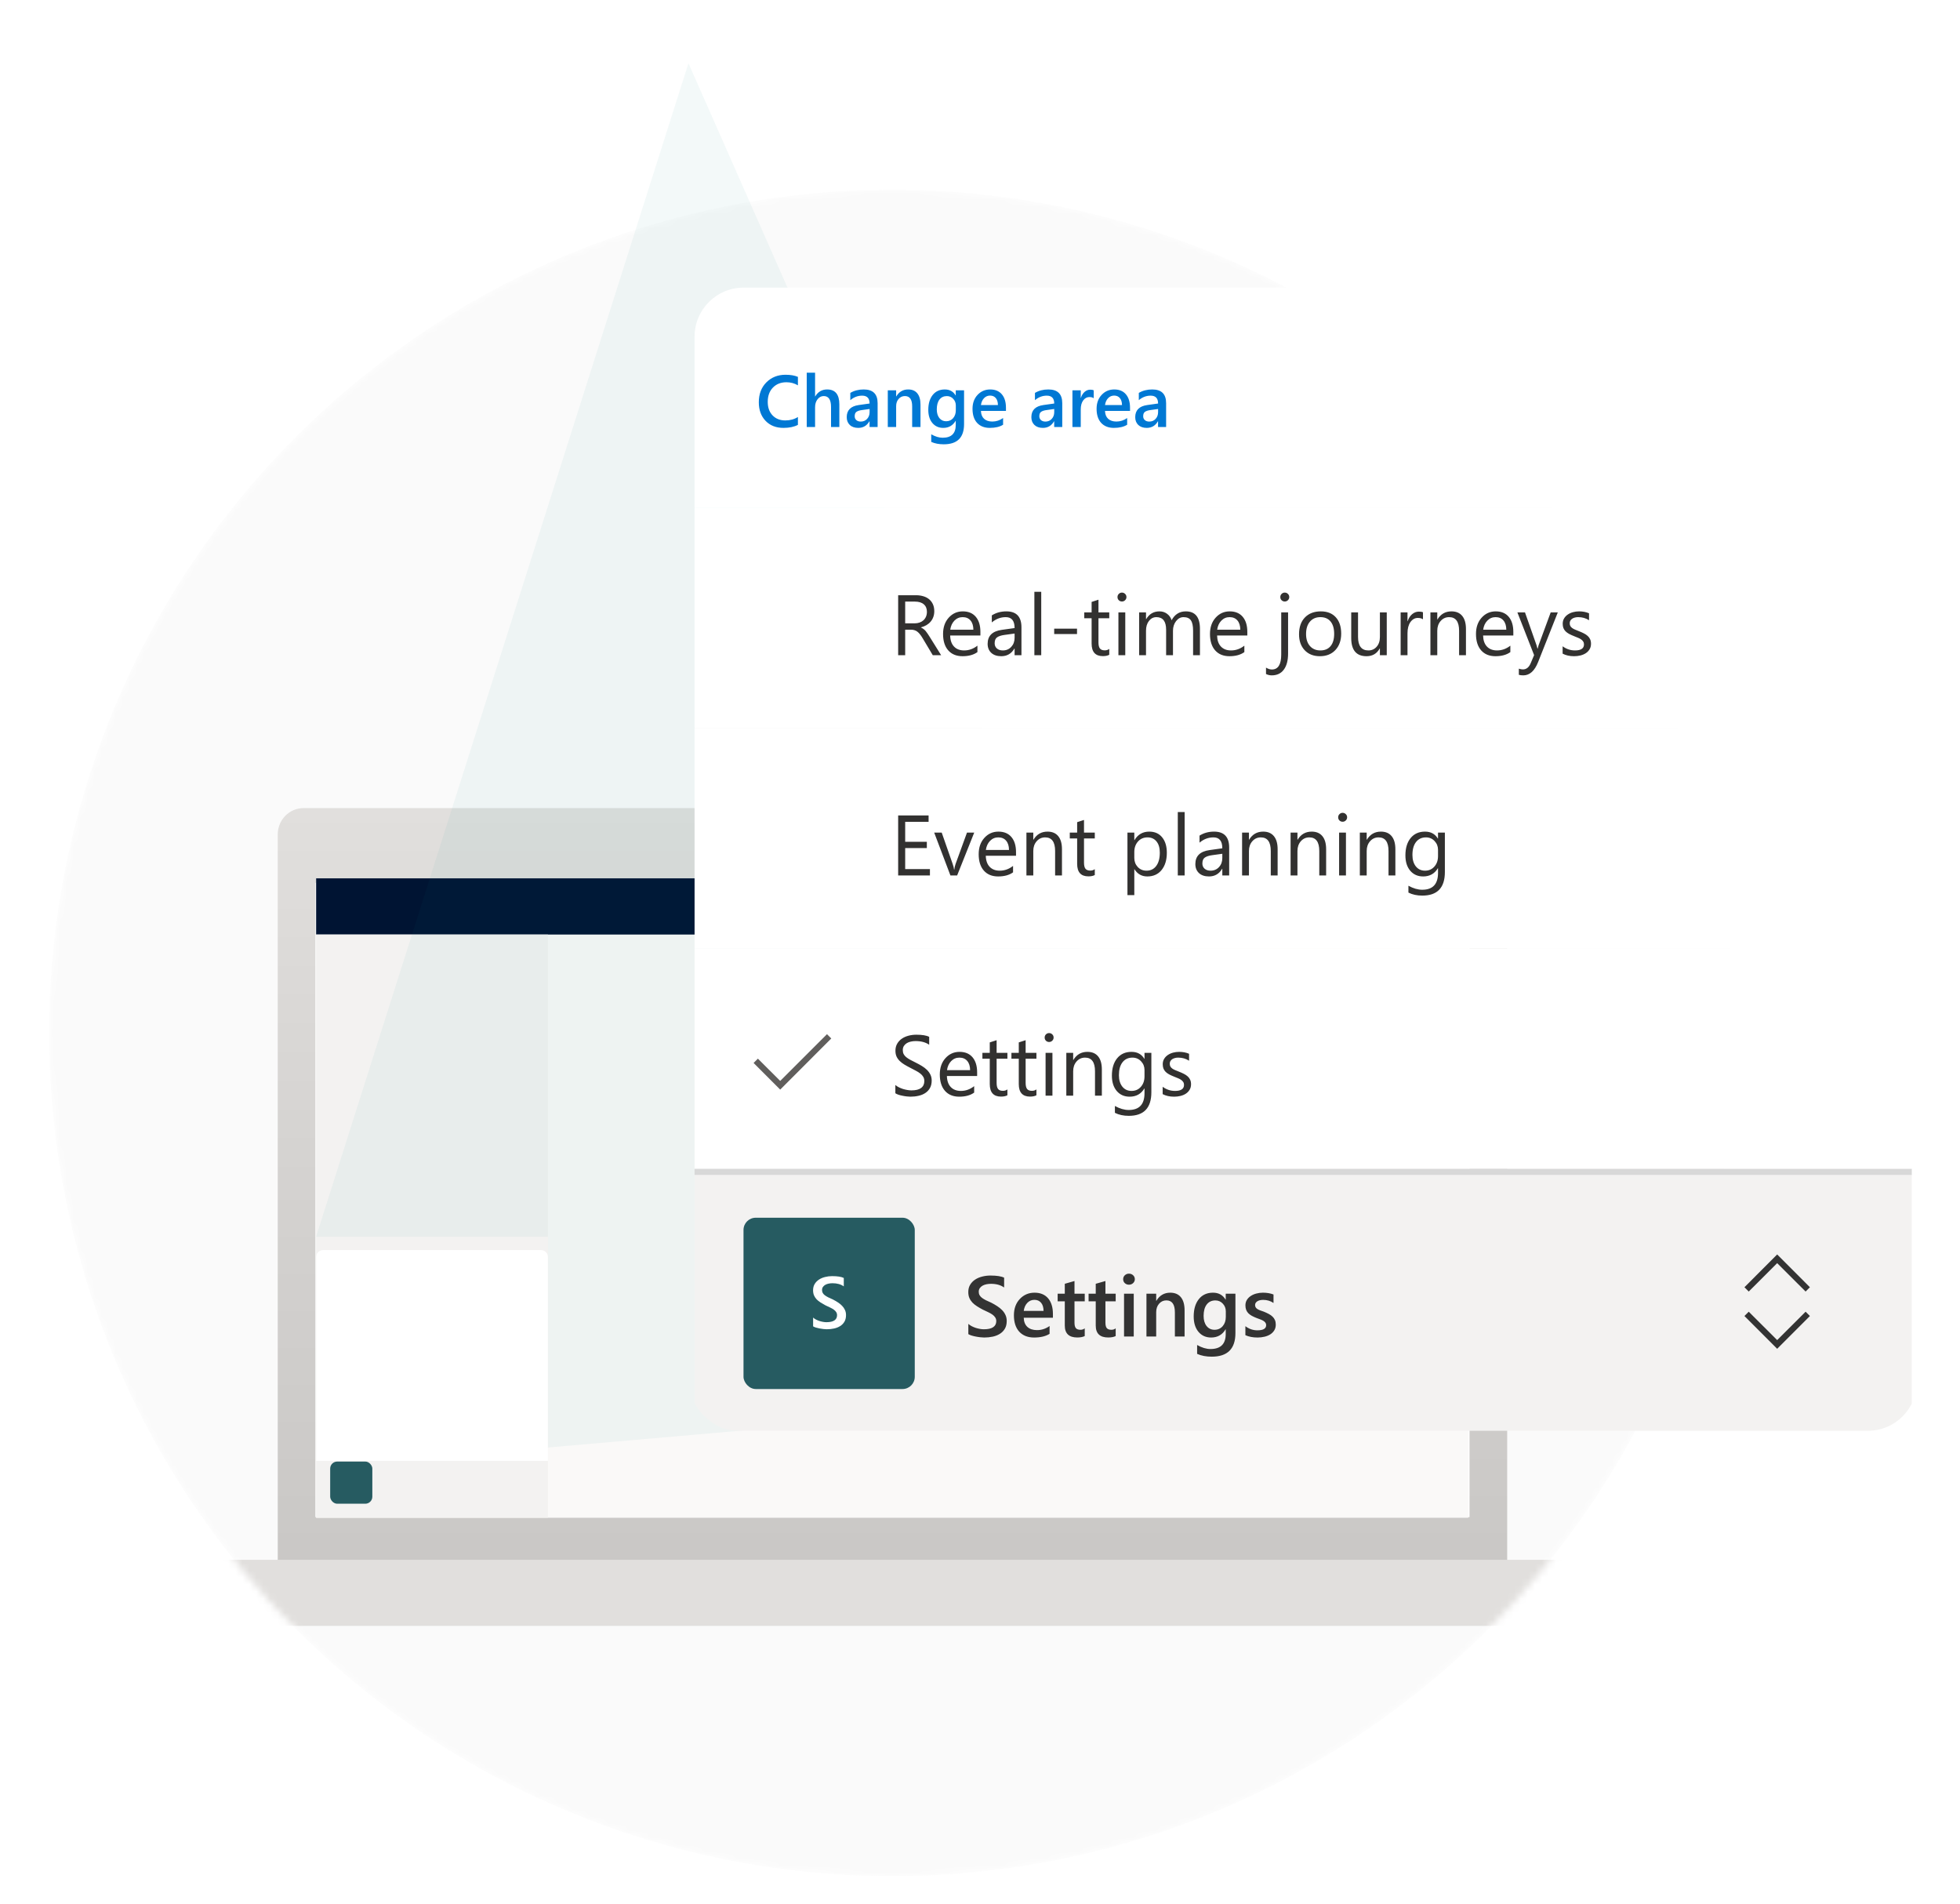
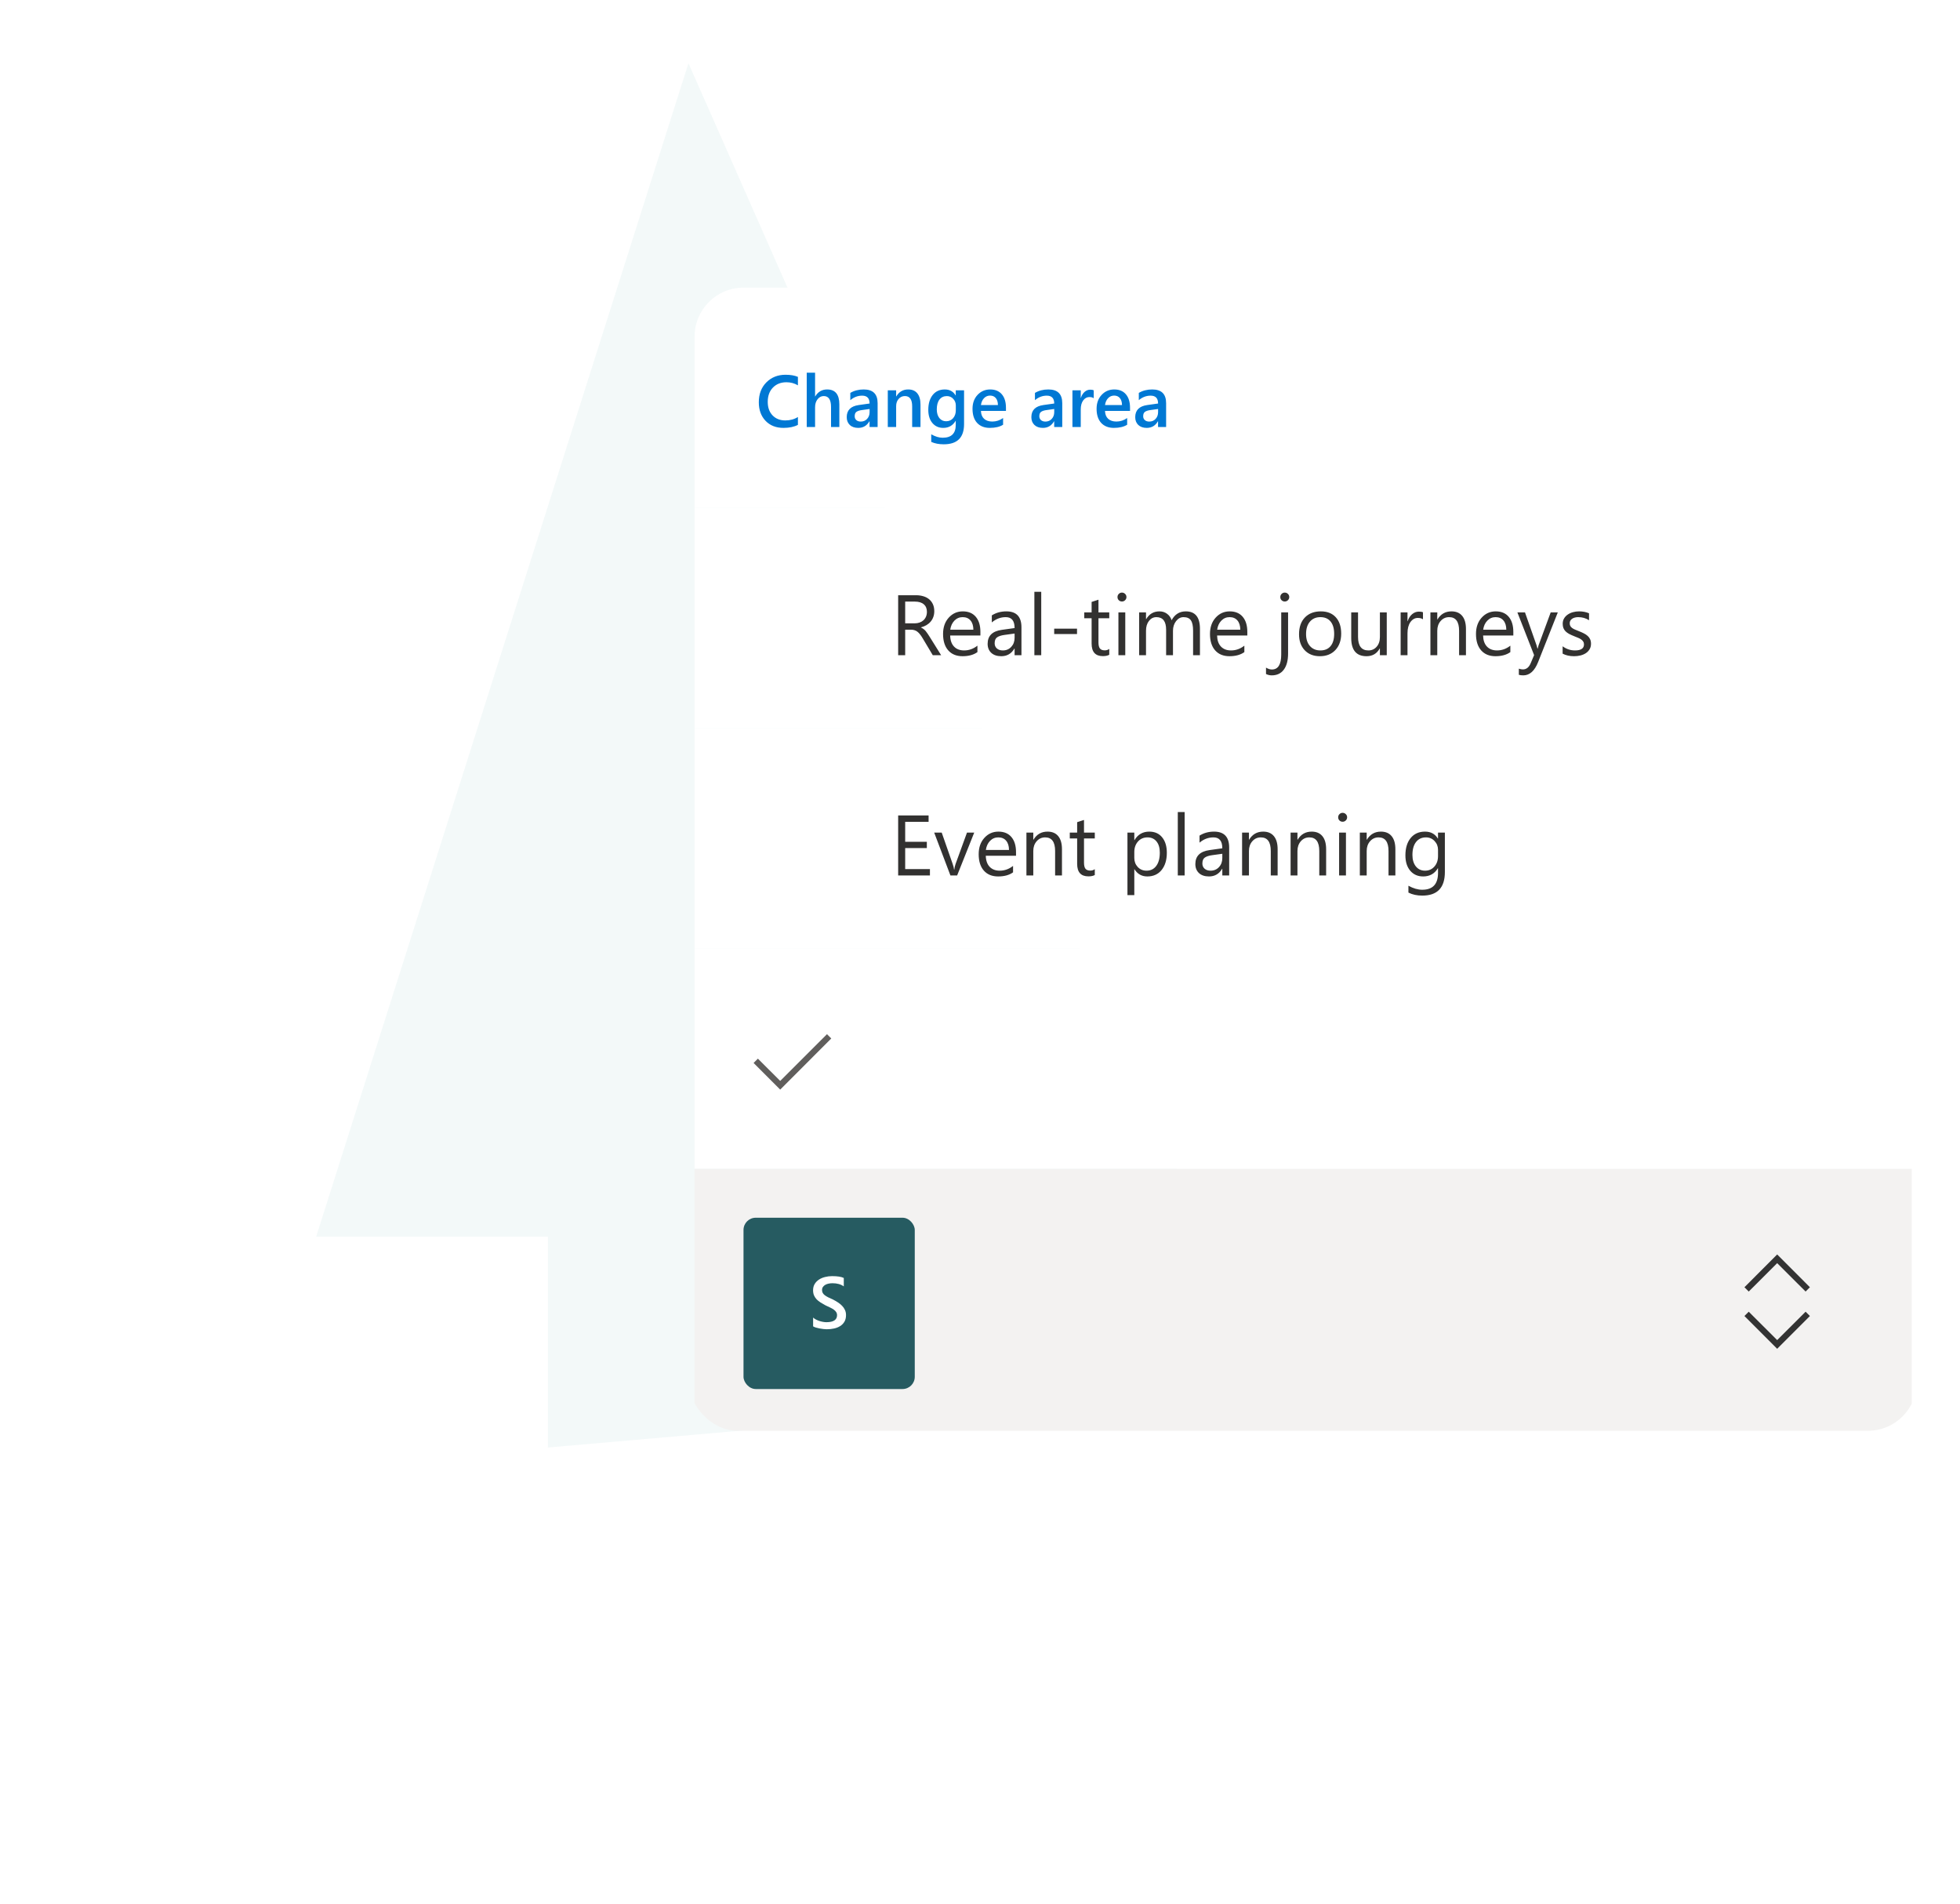
<svg xmlns="http://www.w3.org/2000/svg" width="279" height="271" viewBox="0 0 279 271" fill="none">
  <g clip-path="url(#clip0_7348_10958)">
    <mask id="mask0_7348_10958" style="mask-type:alpha" maskUnits="userSpaceOnUse" x="7" y="27" width="240" height="240">
-       <circle cx="127" cy="147" r="120" fill="#C4C4C4" />
-     </mask>
+       </mask>
    <g mask="url(#mask0_7348_10958)">
      <circle cx="127" cy="147" r="120" fill="#FAFAFA" />
      <path d="M214.544 231.358H39.534V118.784C39.534 116.655 41.19 115 43.24 115H210.76C212.81 115 214.544 116.655 214.544 118.784V231.358Z" fill="url(#paint0_linear_7348_10958)" />
      <path d="M209.184 125.643H44.895V215.907H209.184V125.643Z" fill="white" />
      <g clip-path="url(#clip1_7348_10958)">
        <rect width="164" height="91" transform="translate(45 125)" fill="#FAF9F8" />
        <rect x="45" y="125" width="164" height="8" fill="#001433" />
        <rect x="45" y="133" width="33" height="83" fill="#F3F2F1" />
        <rect x="47" y="208" width="6" height="6" rx="1" fill="#265B61" />
        <g filter="url(#filter0_dd_7348_10958)">
          <path d="M45 177C45 176.448 45.448 176 46 176H77C77.552 176 78 176.448 78 177V206H45L45 177Z" fill="white" />
        </g>
      </g>
      <path d="M27 221.977H227V226.155C227 229.072 224.635 231.358 221.797 231.358H32.203C29.286 231.358 27 228.993 27 226.155V221.977Z" fill="#E1DFDD" />
      <path d="M127.039 123.041C128.52 123.041 129.72 121.841 129.72 120.361C129.72 118.88 128.52 117.68 127.039 117.68C125.559 117.68 124.359 118.88 124.359 120.361C124.359 121.841 125.559 123.041 127.039 123.041Z" fill="white" />
    </g>
    <g filter="url(#filter1_b_7348_10958)">
      <path d="M98 9L45 176H78V206L181 197L98 9Z" fill="#008078" fill-opacity="0.05" />
    </g>
    <g filter="url(#filter2_dd_7348_10958)">
      <g clip-path="url(#clip2_7348_10958)">
        <g clip-path="url(#clip3_7348_10958)">
          <rect width="173.259" height="37.438" transform="translate(98.871 159.716)" fill="#F3F2F1" />
-           <rect x="98.871" y="159.716" width="173.259" height="0.871" fill="#D8D8D8" />
          <path d="M252.975 173.146L248.928 177.187L248.316 176.575L252.975 171.908L257.635 176.575L257.022 177.187L252.975 173.146ZM252.975 184.097L257.022 180.057L257.635 180.669L252.975 185.335L248.316 180.669L248.928 180.057L252.975 184.097Z" fill="#333333" />
-           <path d="M137.84 183.248V181.79C137.971 181.909 138.126 182.016 138.304 182.111C138.487 182.206 138.679 182.288 138.881 182.355C139.084 182.419 139.286 182.468 139.488 182.504C139.691 182.54 139.877 182.557 140.048 182.557C140.643 182.557 141.085 182.458 141.375 182.26C141.669 182.061 141.816 181.774 141.816 181.397C141.816 181.194 141.766 181.02 141.667 180.873C141.572 180.722 141.437 180.585 141.262 180.462C141.087 180.339 140.881 180.222 140.643 180.111C140.409 179.996 140.157 179.877 139.887 179.754C139.598 179.599 139.328 179.443 139.078 179.284C138.828 179.125 138.61 178.951 138.423 178.76C138.241 178.566 138.096 178.348 137.989 178.106C137.885 177.864 137.834 177.58 137.834 177.254C137.834 176.854 137.923 176.507 138.102 176.213C138.284 175.915 138.522 175.671 138.816 175.481C139.113 175.286 139.451 175.144 139.828 175.052C140.205 174.957 140.59 174.91 140.982 174.91C141.875 174.91 142.526 175.011 142.934 175.213V176.612C142.45 176.263 141.827 176.088 141.066 176.088C140.855 176.088 140.645 176.108 140.435 176.147C140.228 176.187 140.042 176.253 139.875 176.344C139.713 176.435 139.58 176.552 139.477 176.695C139.373 176.838 139.322 177.01 139.322 177.213C139.322 177.403 139.361 177.568 139.441 177.707C139.52 177.846 139.635 177.973 139.786 178.088C139.941 178.203 140.127 178.316 140.345 178.427C140.568 178.534 140.824 178.651 141.113 178.778C141.411 178.933 141.691 179.096 141.952 179.266C142.218 179.437 142.45 179.625 142.649 179.832C142.851 180.038 143.01 180.268 143.125 180.522C143.244 180.772 143.303 181.058 143.303 181.379C143.303 181.811 143.216 182.177 143.042 182.474C142.867 182.772 142.631 183.014 142.333 183.2C142.04 183.387 141.7 183.522 141.316 183.605C140.931 183.688 140.524 183.73 140.096 183.73C139.953 183.73 139.776 183.718 139.566 183.694C139.36 183.674 139.147 183.643 138.929 183.599C138.711 183.559 138.504 183.51 138.31 183.45C138.116 183.391 137.959 183.323 137.84 183.248ZM149.88 180.915H145.726C145.742 181.478 145.914 181.913 146.244 182.218C146.577 182.524 147.033 182.676 147.613 182.676C148.263 182.676 148.86 182.482 149.404 182.093V183.206C148.848 183.555 148.114 183.73 147.202 183.73C146.305 183.73 145.601 183.454 145.089 182.903C144.581 182.347 144.327 181.567 144.327 180.564C144.327 179.615 144.607 178.844 145.166 178.248C145.73 177.649 146.428 177.35 147.261 177.35C148.095 177.35 148.739 177.618 149.196 178.153C149.652 178.689 149.88 179.433 149.88 180.385V180.915ZM148.547 179.939C148.543 179.443 148.426 179.058 148.196 178.784C147.966 178.506 147.648 178.367 147.244 178.367C146.847 178.367 146.509 178.512 146.232 178.802C145.958 179.092 145.789 179.47 145.726 179.939H148.547ZM154.409 183.522C154.14 183.657 153.784 183.724 153.344 183.724C152.162 183.724 151.57 183.157 151.57 182.022V178.576H150.553V177.493H151.57V176.082L152.951 175.689V177.493H154.409V178.576H152.951V181.623C152.951 181.984 153.017 182.242 153.148 182.397C153.279 182.551 153.497 182.629 153.802 182.629C154.036 182.629 154.239 182.561 154.409 182.426V183.522ZM158.814 183.522C158.544 183.657 158.189 183.724 157.748 183.724C156.566 183.724 155.975 183.157 155.975 182.022V178.576H154.957V177.493H155.975V176.082L157.355 175.689V177.493H158.814V178.576H157.355V181.623C157.355 181.984 157.421 182.242 157.552 182.397C157.683 182.551 157.901 182.629 158.207 182.629C158.441 182.629 158.643 182.561 158.814 182.426V183.522ZM160.7 176.213C160.474 176.213 160.28 176.14 160.117 175.993C159.958 175.846 159.879 175.659 159.879 175.433C159.879 175.207 159.958 175.019 160.117 174.868C160.28 174.717 160.474 174.642 160.7 174.642C160.934 174.642 161.133 174.717 161.295 174.868C161.458 175.019 161.539 175.207 161.539 175.433C161.539 175.648 161.458 175.832 161.295 175.987C161.133 176.138 160.934 176.213 160.7 176.213ZM161.385 183.587H160.004V177.493H161.385V183.587ZM168.622 183.587H167.241V180.153C167.241 179.014 166.838 178.445 166.033 178.445C165.612 178.445 165.265 178.604 164.991 178.921C164.718 179.234 164.581 179.631 164.581 180.111V183.587H163.194V177.493H164.581V178.504H164.605C165.061 177.735 165.72 177.35 166.581 177.35C167.243 177.35 167.749 177.566 168.098 177.998C168.447 178.427 168.622 179.048 168.622 179.861V183.587ZM175.859 183.099C175.859 185.337 174.734 186.456 172.485 186.456C171.691 186.456 170.999 186.323 170.407 186.057V184.795C171.074 185.176 171.707 185.367 172.306 185.367C173.754 185.367 174.478 184.654 174.478 183.23V182.563H174.455C173.998 183.341 173.312 183.73 172.395 183.73C171.653 183.73 171.054 183.46 170.598 182.92C170.146 182.377 169.919 181.649 169.919 180.736C169.919 179.701 170.163 178.877 170.651 178.266C171.14 177.655 171.81 177.35 172.663 177.35C173.469 177.35 174.066 177.679 174.455 178.338H174.478V177.493H175.859V183.099ZM174.49 180.796V180.004C174.49 179.576 174.347 179.211 174.062 178.909C173.78 178.604 173.427 178.451 173.002 178.451C172.479 178.451 172.068 178.645 171.77 179.034C171.477 179.419 171.33 179.959 171.33 180.653C171.33 181.252 171.471 181.732 171.753 182.093C172.038 182.45 172.415 182.629 172.883 182.629C173.36 182.629 173.746 182.458 174.044 182.117C174.342 181.772 174.49 181.331 174.49 180.796ZM177.276 183.397V182.117C177.792 182.51 178.361 182.706 178.984 182.706C179.817 182.706 180.234 182.46 180.234 181.968C180.234 181.829 180.198 181.712 180.127 181.617C180.055 181.518 179.958 181.431 179.835 181.355C179.716 181.28 179.573 181.212 179.406 181.153C179.244 181.093 179.061 181.026 178.859 180.95C178.609 180.851 178.383 180.746 178.18 180.635C177.982 180.524 177.815 180.399 177.68 180.26C177.549 180.117 177.45 179.957 177.383 179.778C177.315 179.599 177.282 179.391 177.282 179.153C177.282 178.859 177.351 178.602 177.49 178.379C177.629 178.153 177.815 177.965 178.049 177.814C178.284 177.659 178.549 177.544 178.847 177.469C179.145 177.389 179.452 177.35 179.769 177.35C180.333 177.35 180.837 177.435 181.281 177.606V178.814C180.853 178.52 180.361 178.373 179.805 178.373C179.631 178.373 179.472 178.391 179.329 178.427C179.19 178.463 179.071 178.512 178.972 178.576C178.873 178.639 178.795 178.717 178.74 178.808C178.684 178.895 178.657 178.992 178.657 179.099C178.657 179.23 178.684 179.342 178.74 179.433C178.795 179.524 178.877 179.605 178.984 179.677C179.095 179.744 179.226 179.808 179.377 179.867C179.531 179.923 179.708 179.984 179.906 180.052C180.168 180.159 180.402 180.268 180.609 180.379C180.819 180.49 180.998 180.617 181.144 180.76C181.291 180.899 181.404 181.062 181.484 181.248C181.563 181.431 181.603 181.649 181.603 181.903C181.603 182.212 181.531 182.482 181.388 182.712C181.245 182.942 181.055 183.133 180.817 183.284C180.579 183.434 180.303 183.545 179.99 183.617C179.68 183.692 179.353 183.73 179.008 183.73C178.341 183.73 177.764 183.619 177.276 183.397Z" fill="#333333" />
          <rect x="105.836" y="166.682" width="24.378" height="24.378" rx="1.741" fill="#265B61" />
          <path d="M115.744 182.141V180.891C115.857 180.993 115.989 181.085 116.142 181.167C116.299 181.248 116.464 181.318 116.637 181.376C116.811 181.43 116.984 181.473 117.158 181.504C117.331 181.534 117.491 181.549 117.637 181.549C118.147 181.549 118.526 181.464 118.775 181.294C119.026 181.124 119.152 180.878 119.152 180.555C119.152 180.381 119.11 180.232 119.025 180.106C118.943 179.977 118.827 179.859 118.678 179.754C118.528 179.648 118.351 179.548 118.147 179.453C117.947 179.354 117.731 179.252 117.499 179.147C117.251 179.014 117.02 178.88 116.806 178.744C116.591 178.608 116.404 178.458 116.244 178.295C116.088 178.128 115.964 177.941 115.872 177.734C115.784 177.526 115.739 177.283 115.739 177.004C115.739 176.661 115.816 176.363 115.969 176.111C116.125 175.856 116.329 175.647 116.581 175.484C116.836 175.317 117.125 175.195 117.448 175.117C117.771 175.035 118.101 174.994 118.438 174.994C119.203 174.994 119.761 175.081 120.111 175.254V176.453C119.696 176.154 119.162 176.004 118.509 176.004C118.329 176.004 118.149 176.021 117.969 176.055C117.792 176.089 117.632 176.145 117.489 176.224C117.35 176.302 117.236 176.402 117.147 176.525C117.059 176.647 117.015 176.795 117.015 176.968C117.015 177.132 117.049 177.273 117.117 177.392C117.185 177.511 117.283 177.62 117.413 177.718C117.545 177.817 117.705 177.914 117.892 178.009C118.083 178.101 118.302 178.201 118.55 178.31C118.805 178.443 119.045 178.582 119.27 178.728C119.497 178.875 119.696 179.036 119.866 179.213C120.04 179.39 120.176 179.587 120.274 179.805C120.377 180.019 120.428 180.264 120.428 180.539C120.428 180.91 120.353 181.223 120.203 181.478C120.053 181.733 119.851 181.941 119.596 182.1C119.344 182.26 119.054 182.376 118.724 182.447C118.394 182.519 118.045 182.554 117.678 182.554C117.555 182.554 117.404 182.544 117.224 182.524C117.047 182.507 116.865 182.48 116.678 182.442C116.491 182.408 116.314 182.366 116.147 182.315C115.981 182.264 115.846 182.206 115.744 182.141Z" fill="white" />
        </g>
      </g>
      <g clip-path="url(#clip4_7348_10958)">
        <rect width="173.259" height="31.343" transform="translate(98.87 34.318)" fill="white" />
        <path d="M113.581 53.848C113.03 54.134 112.345 54.277 111.525 54.277C110.464 54.277 109.614 53.942 108.974 53.272C108.335 52.602 108.015 51.722 108.015 50.634C108.015 49.464 108.374 48.519 109.092 47.798C109.813 47.077 110.722 46.716 111.821 46.716C112.528 46.716 113.115 46.817 113.581 47.017V48.221C113.088 47.929 112.544 47.782 111.948 47.782C111.156 47.782 110.513 48.036 110.02 48.543C109.53 49.049 109.285 49.726 109.285 50.573C109.285 51.379 109.515 52.022 109.974 52.501C110.433 52.977 111.037 53.215 111.785 53.215C112.476 53.215 113.074 53.052 113.581 52.726V53.848ZM119.478 54.154H118.295V51.297C118.295 50.264 117.949 49.747 117.259 49.747C116.912 49.747 116.62 49.896 116.382 50.196C116.143 50.495 116.024 50.877 116.024 51.343V54.154H114.836V46.42H116.024V49.798H116.045C116.439 49.138 117.004 48.808 117.738 48.808C118.898 48.808 119.478 49.517 119.478 50.935V54.154ZM124.926 54.154H123.779V53.338H123.758C123.398 53.964 122.869 54.277 122.172 54.277C121.658 54.277 121.255 54.137 120.963 53.858C120.674 53.579 120.529 53.21 120.529 52.751C120.529 51.765 121.097 51.19 122.233 51.027L123.784 50.808C123.784 50.063 123.43 49.69 122.723 49.69C122.1 49.69 121.539 49.905 121.039 50.333V49.298C121.59 48.971 122.226 48.808 122.947 48.808C124.267 48.808 124.926 49.458 124.926 50.757V54.154ZM123.784 51.588L122.687 51.741C122.347 51.785 122.09 51.869 121.917 51.991C121.747 52.11 121.662 52.321 121.662 52.624C121.662 52.845 121.74 53.027 121.896 53.17C122.056 53.309 122.269 53.379 122.534 53.379C122.894 53.379 123.192 53.253 123.427 53.001C123.665 52.746 123.784 52.426 123.784 52.042V51.588ZM131.028 54.154H129.844V51.211C129.844 50.235 129.499 49.747 128.809 49.747C128.448 49.747 128.151 49.883 127.916 50.155C127.681 50.423 127.564 50.763 127.564 51.175V54.154H126.375V48.93H127.564V49.798H127.584C127.975 49.138 128.54 48.808 129.278 48.808C129.846 48.808 130.28 48.993 130.579 49.364C130.878 49.731 131.028 50.264 131.028 50.961V54.154ZM137.231 53.736C137.231 55.654 136.267 56.613 134.339 56.613C133.658 56.613 133.065 56.499 132.558 56.271V55.19C133.13 55.516 133.672 55.679 134.186 55.679C135.427 55.679 136.048 55.069 136.048 53.848V53.277H136.027C135.636 53.943 135.048 54.277 134.262 54.277C133.626 54.277 133.113 54.045 132.721 53.583C132.334 53.117 132.14 52.493 132.14 51.711C132.14 50.823 132.349 50.117 132.767 49.593C133.186 49.07 133.76 48.808 134.492 48.808C135.182 48.808 135.694 49.09 136.027 49.655H136.048V48.93H137.231V53.736ZM136.058 51.762V51.083C136.058 50.716 135.935 50.403 135.69 50.145C135.449 49.883 135.146 49.752 134.782 49.752C134.333 49.752 133.981 49.918 133.726 50.252C133.475 50.581 133.349 51.044 133.349 51.639C133.349 52.153 133.47 52.564 133.711 52.874C133.956 53.18 134.279 53.333 134.68 53.333C135.089 53.333 135.42 53.187 135.675 52.894C135.93 52.598 136.058 52.221 136.058 51.762ZM143.195 51.864H139.634C139.648 52.347 139.795 52.719 140.078 52.981C140.363 53.243 140.755 53.374 141.251 53.374C141.809 53.374 142.321 53.207 142.787 52.874V53.828C142.31 54.127 141.681 54.277 140.899 54.277C140.13 54.277 139.527 54.04 139.088 53.568C138.653 53.091 138.435 52.423 138.435 51.563C138.435 50.75 138.675 50.088 139.154 49.578C139.637 49.065 140.236 48.808 140.95 48.808C141.664 48.808 142.217 49.038 142.608 49.497C142.999 49.956 143.195 50.593 143.195 51.41V51.864ZM142.052 51.027C142.049 50.602 141.948 50.272 141.751 50.037C141.554 49.799 141.282 49.68 140.935 49.68C140.595 49.68 140.306 49.804 140.068 50.053C139.833 50.301 139.688 50.626 139.634 51.027H142.052ZM151.209 54.154H150.061V53.338H150.041C149.68 53.964 149.151 54.277 148.454 54.277C147.941 54.277 147.538 54.137 147.245 53.858C146.956 53.579 146.812 53.21 146.812 52.751C146.812 51.765 147.38 51.19 148.516 51.027L150.066 50.808C150.066 50.063 149.713 49.69 149.005 49.69C148.383 49.69 147.822 49.905 147.322 50.333V49.298C147.873 48.971 148.509 48.808 149.23 48.808C150.549 48.808 151.209 49.458 151.209 50.757V54.154ZM150.066 51.588L148.97 51.741C148.629 51.785 148.373 51.869 148.199 51.991C148.029 52.11 147.944 52.321 147.944 52.624C147.944 52.845 148.022 53.027 148.179 53.17C148.339 53.309 148.551 53.379 148.817 53.379C149.177 53.379 149.475 53.253 149.709 53.001C149.947 52.746 150.066 52.426 150.066 52.042V51.588ZM155.688 50.058C155.545 49.946 155.34 49.889 155.071 49.889C154.721 49.889 154.428 50.047 154.193 50.364C153.959 50.68 153.841 51.11 153.841 51.654V54.154H152.658V48.93H153.841V50.007H153.862C153.977 49.639 154.154 49.354 154.392 49.15C154.634 48.942 154.903 48.839 155.198 48.839C155.413 48.839 155.576 48.871 155.688 48.935V50.058ZM160.856 51.864H157.295C157.309 52.347 157.457 52.719 157.739 52.981C158.025 53.243 158.416 53.374 158.912 53.374C159.47 53.374 159.982 53.207 160.448 52.874V53.828C159.972 54.127 159.342 54.277 158.56 54.277C157.792 54.277 157.188 54.04 156.749 53.568C156.314 53.091 156.096 52.423 156.096 51.563C156.096 50.75 156.336 50.088 156.816 49.578C157.299 49.065 157.897 48.808 158.611 48.808C159.325 48.808 159.878 49.038 160.269 49.497C160.66 49.956 160.856 50.593 160.856 51.41V51.864ZM159.713 51.027C159.71 50.602 159.609 50.272 159.412 50.037C159.215 49.799 158.943 49.68 158.596 49.68C158.256 49.68 157.967 49.804 157.729 50.053C157.494 50.301 157.35 50.626 157.295 51.027H159.713ZM165.993 54.154H164.845V53.338H164.825C164.464 53.964 163.935 54.277 163.238 54.277C162.725 54.277 162.322 54.137 162.029 53.858C161.74 53.579 161.596 53.21 161.596 52.751C161.596 51.765 162.164 51.19 163.3 51.027L164.85 50.808C164.85 50.063 164.497 49.69 163.789 49.69C163.167 49.69 162.606 49.905 162.106 50.333V49.298C162.657 48.971 163.293 48.808 164.014 48.808C165.333 48.808 165.993 49.458 165.993 50.757V54.154ZM164.85 51.588L163.754 51.741C163.413 51.785 163.157 51.869 162.983 51.991C162.813 52.11 162.728 52.321 162.728 52.624C162.728 52.845 162.806 53.027 162.963 53.17C163.123 53.309 163.335 53.379 163.6 53.379C163.961 53.379 164.259 53.253 164.493 53.001C164.731 52.746 164.85 52.426 164.85 52.042V51.588Z" fill="#0078D4" />
        <rect width="173.259" height="31.343" transform="translate(98.87 65.662)" fill="white" />
        <path d="M133.968 86.627H132.778L131.349 84.234C131.218 84.012 131.091 83.824 130.968 83.669C130.845 83.51 130.718 83.381 130.587 83.282C130.46 83.183 130.322 83.111 130.171 83.068C130.024 83.02 129.857 82.996 129.671 82.996H128.85V86.627H127.85V78.092H130.397C130.77 78.092 131.113 78.14 131.427 78.235C131.744 78.326 132.018 78.467 132.248 78.657C132.482 78.848 132.665 79.086 132.795 79.372C132.926 79.653 132.992 79.985 132.992 80.366C132.992 80.663 132.946 80.937 132.855 81.187C132.768 81.433 132.641 81.653 132.474 81.848C132.311 82.042 132.113 82.209 131.879 82.348C131.649 82.483 131.389 82.588 131.099 82.663V82.687C131.242 82.75 131.365 82.824 131.468 82.907C131.575 82.986 131.677 83.082 131.772 83.193C131.867 83.304 131.96 83.431 132.052 83.574C132.147 83.713 132.252 83.875 132.367 84.062L133.968 86.627ZM128.85 78.997V82.092H130.206C130.456 82.092 130.687 82.054 130.897 81.979C131.111 81.903 131.296 81.796 131.45 81.657C131.605 81.514 131.726 81.342 131.813 81.139C131.901 80.933 131.944 80.703 131.944 80.449C131.944 79.993 131.796 79.638 131.498 79.384C131.204 79.126 130.778 78.997 130.218 78.997H128.85ZM139.557 83.824H135.254C135.269 84.502 135.452 85.026 135.801 85.395C136.15 85.764 136.63 85.948 137.241 85.948C137.928 85.948 138.559 85.722 139.134 85.27V86.186C138.598 86.575 137.89 86.77 137.009 86.77C136.148 86.77 135.472 86.494 134.98 85.942C134.488 85.387 134.242 84.607 134.242 83.603C134.242 82.655 134.51 81.883 135.045 81.288C135.585 80.689 136.253 80.389 137.051 80.389C137.848 80.389 138.465 80.647 138.902 81.163C139.338 81.679 139.557 82.395 139.557 83.312V83.824ZM138.557 82.996C138.553 82.433 138.416 81.995 138.146 81.681C137.88 81.368 137.509 81.211 137.033 81.211C136.573 81.211 136.182 81.376 135.861 81.705C135.539 82.034 135.341 82.465 135.265 82.996H138.557ZM145.401 86.627H144.425V85.675H144.401C143.977 86.405 143.352 86.77 142.526 86.77C141.919 86.77 141.443 86.609 141.098 86.288C140.757 85.966 140.586 85.54 140.586 85.008C140.586 83.869 141.257 83.207 142.598 83.02L144.425 82.764C144.425 81.729 144.006 81.211 143.169 81.211C142.435 81.211 141.773 81.461 141.181 81.961V80.961C141.781 80.58 142.471 80.389 143.253 80.389C144.685 80.389 145.401 81.147 145.401 82.663V86.627ZM144.425 83.544L142.955 83.746C142.503 83.81 142.161 83.923 141.931 84.085C141.701 84.244 141.586 84.528 141.586 84.937C141.586 85.234 141.691 85.478 141.902 85.669C142.116 85.855 142.4 85.948 142.753 85.948C143.237 85.948 143.635 85.78 143.949 85.442C144.266 85.101 144.425 84.671 144.425 84.151V83.544ZM148.216 86.627H147.24V77.604H148.216V86.627ZM153.311 83.615H150.061V82.847H153.311V83.615ZM157.9 86.567C157.67 86.694 157.366 86.758 156.989 86.758C155.922 86.758 155.388 86.163 155.388 84.972V81.366H154.341V80.532H155.388V79.044L156.364 78.729V80.532H157.9V81.366H156.364V84.8C156.364 85.208 156.434 85.5 156.572 85.675C156.711 85.849 156.941 85.936 157.263 85.936C157.509 85.936 157.721 85.869 157.9 85.734V86.567ZM159.703 78.985C159.528 78.985 159.38 78.925 159.257 78.806C159.134 78.687 159.072 78.537 159.072 78.354C159.072 78.171 159.134 78.021 159.257 77.902C159.38 77.779 159.528 77.717 159.703 77.717C159.882 77.717 160.032 77.779 160.155 77.902C160.282 78.021 160.346 78.171 160.346 78.354C160.346 78.529 160.282 78.677 160.155 78.8C160.032 78.923 159.882 78.985 159.703 78.985ZM160.179 86.627H159.203V80.532H160.179V86.627ZM170.809 86.627H169.833V83.127C169.833 82.453 169.728 81.965 169.517 81.663C169.311 81.362 168.962 81.211 168.47 81.211C168.053 81.211 167.698 81.401 167.405 81.782C167.115 82.163 166.97 82.619 166.97 83.151V86.627H165.994V83.008C165.994 81.81 165.532 81.211 164.607 81.211C164.179 81.211 163.826 81.391 163.548 81.752C163.27 82.109 163.131 82.576 163.131 83.151V86.627H162.155V80.532H163.131V81.496H163.155C163.588 80.758 164.218 80.389 165.048 80.389C165.464 80.389 165.827 80.507 166.137 80.741C166.446 80.971 166.659 81.274 166.774 81.651C167.226 80.81 167.901 80.389 168.797 80.389C170.138 80.389 170.809 81.217 170.809 82.871V86.627ZM177.552 83.824H173.249C173.265 84.502 173.447 85.026 173.797 85.395C174.146 85.764 174.626 85.948 175.237 85.948C175.923 85.948 176.554 85.722 177.13 85.27V86.186C176.594 86.575 175.886 86.77 175.005 86.77C174.144 86.77 173.467 86.494 172.975 85.942C172.483 85.387 172.237 84.607 172.237 83.603C172.237 82.655 172.505 81.883 173.041 81.288C173.58 80.689 174.249 80.389 175.047 80.389C175.844 80.389 176.461 80.647 176.897 81.163C177.334 81.679 177.552 82.395 177.552 83.312V83.824ZM176.552 82.996C176.548 82.433 176.411 81.995 176.142 81.681C175.876 81.368 175.505 81.211 175.029 81.211C174.568 81.211 174.178 81.376 173.856 81.705C173.535 82.034 173.336 82.465 173.261 82.996H176.552ZM183.355 86.371C183.355 87.371 183.153 88.141 182.748 88.68C182.347 89.224 181.772 89.496 181.022 89.496C180.744 89.496 180.474 89.432 180.213 89.305V88.394C180.506 88.573 180.784 88.662 181.046 88.662C181.935 88.662 182.379 87.952 182.379 86.532V80.532H183.355V86.371ZM182.879 78.985C182.704 78.985 182.556 78.925 182.433 78.806C182.31 78.687 182.248 78.537 182.248 78.354C182.248 78.171 182.31 78.021 182.433 77.902C182.556 77.779 182.704 77.717 182.879 77.717C183.057 77.717 183.208 77.779 183.331 77.902C183.458 78.021 183.522 78.171 183.522 78.354C183.522 78.529 183.458 78.677 183.331 78.8C183.208 78.923 183.057 78.985 182.879 78.985ZM187.878 86.77C186.978 86.77 186.257 86.486 185.718 85.919C185.182 85.347 184.914 84.591 184.914 83.651C184.914 82.627 185.194 81.828 185.754 81.252C186.313 80.677 187.069 80.389 188.021 80.389C188.93 80.389 189.638 80.669 190.146 81.229C190.658 81.788 190.914 82.564 190.914 83.556C190.914 84.528 190.638 85.308 190.086 85.895C189.539 86.478 188.803 86.77 187.878 86.77ZM187.95 81.211C187.323 81.211 186.827 81.425 186.462 81.854C186.097 82.278 185.914 82.865 185.914 83.615C185.914 84.337 186.099 84.907 186.468 85.323C186.837 85.74 187.331 85.948 187.95 85.948C188.581 85.948 189.065 85.744 189.402 85.335C189.743 84.927 189.914 84.345 189.914 83.591C189.914 82.83 189.743 82.242 189.402 81.83C189.065 81.417 188.581 81.211 187.95 81.211ZM197.401 86.627H196.425V85.663H196.401C195.996 86.401 195.37 86.77 194.52 86.77C193.068 86.77 192.342 85.905 192.342 84.175V80.532H193.312V84.02C193.312 85.306 193.804 85.948 194.788 85.948C195.264 85.948 195.655 85.774 195.961 85.425C196.27 85.072 196.425 84.611 196.425 84.044V80.532H197.401V86.627ZM202.555 81.52C202.385 81.389 202.139 81.324 201.817 81.324C201.401 81.324 201.051 81.52 200.77 81.913C200.492 82.306 200.353 82.842 200.353 83.52V86.627H199.377V80.532H200.353V81.788H200.377C200.516 81.36 200.728 81.026 201.014 80.788C201.299 80.546 201.619 80.425 201.972 80.425C202.226 80.425 202.42 80.453 202.555 80.508V81.52ZM208.674 86.627H207.697V83.151C207.697 81.858 207.225 81.211 206.281 81.211C205.793 81.211 205.388 81.395 205.067 81.764C204.749 82.129 204.591 82.592 204.591 83.151V86.627H203.615V80.532H204.591V81.544H204.614C205.075 80.774 205.741 80.389 206.614 80.389C207.281 80.389 207.791 80.606 208.144 81.038C208.497 81.467 208.674 82.088 208.674 82.901V86.627ZM215.417 83.824H211.114C211.13 84.502 211.312 85.026 211.661 85.395C212.01 85.764 212.491 85.948 213.102 85.948C213.788 85.948 214.419 85.722 214.994 85.27V86.186C214.459 86.575 213.75 86.77 212.869 86.77C212.008 86.77 211.332 86.494 210.84 85.942C210.348 85.387 210.102 84.607 210.102 83.603C210.102 82.655 210.37 81.883 210.905 81.288C211.445 80.689 212.114 80.389 212.911 80.389C213.709 80.389 214.326 80.647 214.762 81.163C215.199 81.679 215.417 82.395 215.417 83.312V83.824ZM214.417 82.996C214.413 82.433 214.276 81.995 214.006 81.681C213.74 81.368 213.369 81.211 212.893 81.211C212.433 81.211 212.042 81.376 211.721 81.705C211.399 82.034 211.201 82.465 211.126 82.996H214.417ZM221.749 80.532L218.946 87.603C218.446 88.865 217.744 89.496 216.839 89.496C216.585 89.496 216.373 89.47 216.202 89.418V88.543C216.413 88.615 216.605 88.65 216.78 88.65C217.272 88.65 217.641 88.357 217.887 87.77L218.375 86.615L215.994 80.532H217.077L218.726 85.222C218.746 85.282 218.787 85.436 218.851 85.686H218.887C218.906 85.591 218.946 85.441 219.006 85.234L220.738 80.532H221.749ZM222.434 86.407V85.359C222.966 85.752 223.551 85.948 224.19 85.948C225.047 85.948 225.475 85.663 225.475 85.091C225.475 84.929 225.437 84.792 225.362 84.681C225.291 84.566 225.191 84.464 225.064 84.377C224.941 84.29 224.795 84.212 224.624 84.145C224.457 84.074 224.277 84 224.082 83.925C223.813 83.818 223.575 83.71 223.368 83.603C223.166 83.492 222.995 83.369 222.856 83.234C222.721 83.096 222.618 82.939 222.547 82.764C222.479 82.59 222.446 82.385 222.446 82.151C222.446 81.865 222.511 81.614 222.642 81.395C222.773 81.173 222.948 80.989 223.166 80.842C223.384 80.691 223.632 80.578 223.91 80.503C224.192 80.427 224.481 80.389 224.779 80.389C225.307 80.389 225.779 80.481 226.195 80.663V81.651C225.747 81.358 225.231 81.211 224.648 81.211C224.465 81.211 224.301 81.233 224.154 81.276C224.007 81.316 223.88 81.374 223.773 81.449C223.67 81.524 223.588 81.615 223.529 81.723C223.473 81.826 223.446 81.941 223.446 82.068C223.446 82.227 223.473 82.359 223.529 82.467C223.588 82.574 223.674 82.669 223.785 82.752C223.896 82.836 224.031 82.911 224.19 82.978C224.348 83.046 224.529 83.119 224.731 83.199C225.001 83.302 225.243 83.409 225.457 83.52C225.672 83.627 225.854 83.75 226.005 83.889C226.156 84.024 226.271 84.181 226.35 84.359C226.433 84.538 226.475 84.75 226.475 84.996C226.475 85.298 226.408 85.559 226.273 85.782C226.142 86.004 225.965 86.188 225.743 86.335C225.521 86.482 225.265 86.591 224.975 86.663C224.686 86.734 224.382 86.77 224.065 86.77C223.438 86.77 222.894 86.649 222.434 86.407Z" fill="#323130" />
        <rect width="173.259" height="31.343" transform="translate(98.87 97.005)" fill="white" />
        <path d="M132.373 117.97H127.85V109.435H132.182V110.34H128.85V113.179H131.932V114.078H128.85V117.065H132.373V117.97ZM138.676 111.876L136.247 117.97H135.289L132.98 111.876H134.051L135.599 116.304C135.714 116.629 135.785 116.913 135.813 117.155H135.837C135.876 116.849 135.94 116.573 136.027 116.327L137.646 111.876H138.676ZM144.627 115.167H140.324C140.34 115.845 140.523 116.369 140.872 116.738C141.221 117.107 141.701 117.292 142.312 117.292C142.999 117.292 143.63 117.065 144.205 116.613V117.53C143.669 117.919 142.961 118.113 142.08 118.113C141.219 118.113 140.543 117.837 140.051 117.286C139.559 116.73 139.313 115.951 139.313 114.947C139.313 113.998 139.58 113.227 140.116 112.631C140.656 112.032 141.324 111.733 142.122 111.733C142.919 111.733 143.536 111.991 143.973 112.506C144.409 113.022 144.627 113.738 144.627 114.655V115.167ZM143.628 114.34C143.624 113.776 143.487 113.338 143.217 113.024C142.951 112.711 142.58 112.554 142.104 112.554C141.644 112.554 141.253 112.719 140.931 113.048C140.61 113.377 140.412 113.808 140.336 114.34H143.628ZM151.168 117.97H150.192V114.494C150.192 113.201 149.72 112.554 148.776 112.554C148.288 112.554 147.883 112.739 147.562 113.108C147.244 113.473 147.085 113.935 147.085 114.494V117.97H146.109V111.876H147.085V112.887H147.109C147.57 112.118 148.236 111.733 149.109 111.733C149.776 111.733 150.286 111.949 150.639 112.381C150.992 112.81 151.168 113.431 151.168 114.244V117.97ZM155.84 117.911C155.61 118.038 155.307 118.101 154.93 118.101C153.862 118.101 153.329 117.506 153.329 116.316V112.709H152.281V111.876H153.329V110.388L154.305 110.072V111.876H155.84V112.709H154.305V116.143C154.305 116.552 154.374 116.843 154.513 117.018C154.652 117.192 154.882 117.28 155.204 117.28C155.45 117.28 155.662 117.212 155.84 117.077V117.911ZM161.489 117.089H161.465V120.773H160.489V111.876H161.465V112.947H161.489C161.969 112.137 162.671 111.733 163.595 111.733C164.381 111.733 164.994 112.007 165.435 112.554C165.875 113.098 166.095 113.828 166.095 114.744C166.095 115.764 165.847 116.581 165.351 117.196C164.855 117.807 164.177 118.113 163.316 118.113C162.526 118.113 161.917 117.772 161.489 117.089ZM161.465 114.631V115.482C161.465 115.986 161.627 116.415 161.953 116.768C162.282 117.117 162.699 117.292 163.203 117.292C163.794 117.292 164.256 117.065 164.589 116.613C164.927 116.161 165.095 115.532 165.095 114.726C165.095 114.048 164.939 113.516 164.625 113.131C164.312 112.747 163.887 112.554 163.351 112.554C162.784 112.554 162.328 112.752 161.983 113.149C161.637 113.542 161.465 114.036 161.465 114.631ZM168.631 117.97H167.655V108.947H168.631V117.97ZM174.969 117.97H173.993V117.018H173.969C173.545 117.748 172.92 118.113 172.094 118.113C171.487 118.113 171.011 117.952 170.666 117.631C170.325 117.309 170.154 116.883 170.154 116.351C170.154 115.213 170.825 114.55 172.166 114.363L173.993 114.107C173.993 113.072 173.574 112.554 172.737 112.554C172.003 112.554 171.341 112.804 170.749 113.304V112.304C171.349 111.923 172.039 111.733 172.821 111.733C174.253 111.733 174.969 112.491 174.969 114.006V117.97ZM173.993 114.887L172.523 115.09C172.071 115.153 171.729 115.266 171.499 115.429C171.269 115.587 171.154 115.871 171.154 116.28C171.154 116.577 171.259 116.821 171.47 117.012C171.684 117.198 171.968 117.292 172.321 117.292C172.805 117.292 173.203 117.123 173.517 116.786C173.834 116.445 173.993 116.014 173.993 115.494V114.887ZM181.867 117.97H180.891V114.494C180.891 113.201 180.419 112.554 179.475 112.554C178.987 112.554 178.582 112.739 178.26 113.108C177.943 113.473 177.784 113.935 177.784 114.494V117.97H176.808V111.876H177.784V112.887H177.808C178.268 112.118 178.935 111.733 179.808 111.733C180.474 111.733 180.984 111.949 181.337 112.381C181.691 112.81 181.867 113.431 181.867 114.244V117.97ZM188.771 117.97H187.795V114.494C187.795 113.201 187.323 112.554 186.379 112.554C185.89 112.554 185.486 112.739 185.164 113.108C184.847 113.473 184.688 113.935 184.688 114.494V117.97H183.712V111.876H184.688V112.887H184.712C185.172 112.118 185.839 111.733 186.712 111.733C187.378 111.733 187.888 111.949 188.241 112.381C188.595 112.81 188.771 113.431 188.771 114.244V117.97ZM191.116 110.328C190.941 110.328 190.793 110.269 190.67 110.15C190.547 110.031 190.485 109.88 190.485 109.697C190.485 109.515 190.547 109.364 190.67 109.245C190.793 109.122 190.941 109.06 191.116 109.06C191.295 109.06 191.445 109.122 191.568 109.245C191.695 109.364 191.759 109.515 191.759 109.697C191.759 109.872 191.695 110.021 191.568 110.144C191.445 110.267 191.295 110.328 191.116 110.328ZM191.592 117.97H190.616V111.876H191.592V117.97ZM198.627 117.97H197.651V114.494C197.651 113.201 197.179 112.554 196.235 112.554C195.746 112.554 195.342 112.739 195.02 113.108C194.703 113.473 194.544 113.935 194.544 114.494V117.97H193.568V111.876H194.544V112.887H194.568C195.028 112.118 195.695 111.733 196.568 111.733C197.234 111.733 197.744 111.949 198.097 112.381C198.451 112.81 198.627 113.431 198.627 114.244V117.97ZM205.674 117.482C205.674 119.72 204.603 120.839 202.46 120.839C201.706 120.839 201.047 120.696 200.484 120.41V119.434C201.17 119.815 201.825 120.006 202.448 120.006C203.948 120.006 204.698 119.208 204.698 117.613V116.946H204.674C204.21 117.724 203.511 118.113 202.579 118.113C201.821 118.113 201.21 117.843 200.746 117.304C200.286 116.76 200.055 116.032 200.055 115.119C200.055 114.084 200.303 113.26 200.799 112.649C201.299 112.038 201.982 111.733 202.847 111.733C203.668 111.733 204.277 112.062 204.674 112.721H204.698V111.876H205.674V117.482ZM204.698 115.214V114.316C204.698 113.832 204.533 113.417 204.204 113.072C203.878 112.727 203.472 112.554 202.984 112.554C202.381 112.554 201.908 112.774 201.567 113.215C201.226 113.651 201.055 114.264 201.055 115.054C201.055 115.732 201.218 116.276 201.543 116.685C201.873 117.089 202.307 117.292 202.847 117.292C203.394 117.292 203.839 117.097 204.18 116.708C204.525 116.32 204.698 115.822 204.698 115.214Z" fill="#323130" />
        <rect width="173.259" height="31.343" transform="translate(98.87 128.348)" fill="white" />
-         <path d="M127.451 148.968V147.79C127.586 147.909 127.746 148.016 127.933 148.111C128.123 148.206 128.322 148.288 128.528 148.355C128.738 148.419 128.949 148.468 129.159 148.504C129.369 148.54 129.564 148.558 129.742 148.558C130.357 148.558 130.816 148.444 131.117 148.218C131.423 147.988 131.575 147.659 131.575 147.23C131.575 147 131.524 146.8 131.421 146.629C131.321 146.459 131.183 146.304 131.004 146.165C130.825 146.022 130.613 145.887 130.367 145.76C130.125 145.629 129.863 145.492 129.582 145.35C129.284 145.199 129.006 145.046 128.748 144.891C128.49 144.737 128.266 144.566 128.076 144.379C127.885 144.193 127.735 143.983 127.623 143.749C127.516 143.511 127.463 143.233 127.463 142.915C127.463 142.527 127.548 142.189 127.719 141.904C127.889 141.614 128.113 141.376 128.391 141.189C128.669 141.003 128.984 140.864 129.338 140.773C129.695 140.681 130.058 140.636 130.427 140.636C131.268 140.636 131.881 140.737 132.266 140.939V142.064C131.762 141.715 131.115 141.541 130.326 141.541C130.107 141.541 129.889 141.564 129.671 141.612C129.453 141.656 129.258 141.729 129.088 141.832C128.917 141.935 128.778 142.068 128.671 142.231C128.564 142.394 128.51 142.592 128.51 142.826C128.51 143.044 128.55 143.233 128.629 143.391C128.713 143.55 128.834 143.695 128.992 143.826C129.151 143.957 129.344 144.084 129.57 144.207C129.8 144.33 130.064 144.465 130.361 144.612C130.667 144.762 130.956 144.921 131.23 145.088C131.504 145.254 131.744 145.439 131.95 145.641C132.157 145.844 132.319 146.068 132.438 146.314C132.561 146.56 132.623 146.841 132.623 147.159C132.623 147.579 132.54 147.937 132.373 148.23C132.21 148.52 131.988 148.756 131.706 148.938C131.429 149.121 131.107 149.252 130.742 149.331C130.377 149.415 129.992 149.456 129.588 149.456C129.453 149.456 129.286 149.444 129.088 149.421C128.889 149.401 128.687 149.369 128.481 149.325C128.274 149.286 128.078 149.236 127.891 149.177C127.709 149.113 127.562 149.044 127.451 148.968ZM139.092 146.51H134.789C134.805 147.189 134.988 147.712 135.337 148.081C135.686 148.45 136.166 148.635 136.777 148.635C137.464 148.635 138.094 148.409 138.67 147.956V148.873C138.134 149.262 137.426 149.456 136.545 149.456C135.684 149.456 135.008 149.18 134.516 148.629C134.024 148.073 133.778 147.294 133.778 146.29C133.778 145.342 134.045 144.57 134.581 143.975C135.121 143.376 135.789 143.076 136.587 143.076C137.384 143.076 138.001 143.334 138.438 143.85C138.874 144.366 139.092 145.082 139.092 145.998V146.51ZM138.092 145.683C138.089 145.119 137.952 144.681 137.682 144.368C137.416 144.054 137.045 143.897 136.569 143.897C136.109 143.897 135.718 144.062 135.396 144.391C135.075 144.721 134.877 145.151 134.801 145.683H138.092ZM143.401 149.254C143.171 149.381 142.868 149.444 142.491 149.444C141.423 149.444 140.89 148.849 140.89 147.659V144.052H139.842V143.219H140.89V141.731L141.866 141.416V143.219H143.401V144.052H141.866V147.486C141.866 147.895 141.935 148.187 142.074 148.361C142.213 148.536 142.443 148.623 142.765 148.623C143.011 148.623 143.223 148.556 143.401 148.421V149.254ZM147.532 149.254C147.302 149.381 146.998 149.444 146.621 149.444C145.554 149.444 145.02 148.849 145.02 147.659V144.052H143.973V143.219H145.02V141.731L145.996 141.416V143.219H147.532V144.052H145.996V147.486C145.996 147.895 146.066 148.187 146.205 148.361C146.344 148.536 146.574 148.623 146.895 148.623C147.141 148.623 147.353 148.556 147.532 148.421V149.254ZM149.335 141.671C149.161 141.671 149.012 141.612 148.889 141.493C148.766 141.374 148.704 141.223 148.704 141.041C148.704 140.858 148.766 140.707 148.889 140.588C149.012 140.465 149.161 140.404 149.335 140.404C149.514 140.404 149.665 140.465 149.788 140.588C149.915 140.707 149.978 140.858 149.978 141.041C149.978 141.215 149.915 141.364 149.788 141.487C149.665 141.61 149.514 141.671 149.335 141.671ZM149.811 149.313H148.835V143.219H149.811V149.313ZM156.846 149.313H155.87V145.838C155.87 144.544 155.398 143.897 154.454 143.897C153.966 143.897 153.561 144.082 153.24 144.451C152.922 144.816 152.763 145.278 152.763 145.838V149.313H151.787V143.219H152.763V144.231H152.787C153.247 143.461 153.914 143.076 154.787 143.076C155.454 143.076 155.963 143.292 156.317 143.725C156.67 144.153 156.846 144.774 156.846 145.588V149.313ZM163.893 148.825C163.893 151.063 162.822 152.182 160.679 152.182C159.925 152.182 159.267 152.039 158.703 151.754V150.778C159.39 151.158 160.044 151.349 160.667 151.349C162.167 151.349 162.917 150.551 162.917 148.956V148.29H162.893C162.429 149.067 161.731 149.456 160.798 149.456C160.04 149.456 159.429 149.186 158.965 148.647C158.505 148.103 158.275 147.375 158.275 146.463C158.275 145.427 158.523 144.604 159.019 143.993C159.519 143.382 160.201 143.076 161.066 143.076C161.887 143.076 162.496 143.405 162.893 144.064H162.917V143.219H163.893V148.825ZM162.917 146.558V145.659C162.917 145.175 162.752 144.76 162.423 144.415C162.098 144.07 161.691 143.897 161.203 143.897C160.6 143.897 160.128 144.118 159.786 144.558C159.445 144.994 159.275 145.607 159.275 146.397C159.275 147.076 159.437 147.619 159.763 148.028C160.092 148.433 160.526 148.635 161.066 148.635C161.614 148.635 162.058 148.441 162.399 148.052C162.744 147.663 162.917 147.165 162.917 146.558ZM165.5 149.093V148.046C166.032 148.439 166.617 148.635 167.256 148.635C168.113 148.635 168.541 148.349 168.541 147.778C168.541 147.615 168.504 147.478 168.428 147.367C168.357 147.252 168.258 147.151 168.131 147.064C168.008 146.976 167.861 146.899 167.69 146.832C167.524 146.76 167.343 146.687 167.149 146.611C166.879 146.504 166.641 146.397 166.434 146.29C166.232 146.179 166.061 146.056 165.923 145.921C165.788 145.782 165.685 145.625 165.613 145.451C165.546 145.276 165.512 145.072 165.512 144.838C165.512 144.552 165.577 144.3 165.708 144.082C165.839 143.86 166.014 143.675 166.232 143.528C166.45 143.378 166.698 143.265 166.976 143.189C167.258 143.114 167.547 143.076 167.845 143.076C168.373 143.076 168.845 143.167 169.261 143.35V144.338C168.813 144.044 168.297 143.897 167.714 143.897C167.532 143.897 167.367 143.919 167.22 143.963C167.073 144.003 166.946 144.06 166.839 144.135C166.736 144.211 166.655 144.302 166.595 144.409C166.54 144.512 166.512 144.627 166.512 144.754C166.512 144.913 166.54 145.046 166.595 145.153C166.655 145.26 166.74 145.356 166.851 145.439C166.962 145.522 167.097 145.598 167.256 145.665C167.414 145.732 167.595 145.806 167.797 145.885C168.067 145.988 168.309 146.096 168.523 146.207C168.738 146.314 168.92 146.437 169.071 146.576C169.222 146.711 169.337 146.867 169.416 147.046C169.5 147.224 169.541 147.437 169.541 147.683C169.541 147.984 169.474 148.246 169.339 148.468C169.208 148.69 169.031 148.875 168.809 149.022C168.587 149.169 168.331 149.278 168.041 149.349C167.752 149.421 167.448 149.456 167.131 149.456C166.504 149.456 165.96 149.335 165.5 149.093Z" fill="#323130" />
        <path d="M118.33 141.172L111.059 148.45L107.27 144.654L107.883 144.042L111.059 147.212L117.718 140.56L118.33 141.172Z" fill="#605E5C" />
      </g>
    </g>
  </g>
  <defs>
    <filter id="filter0_dd_7348_10958" x="41.4" y="174" width="40.2" height="37.2" filterUnits="userSpaceOnUse" color-interpolation-filters="sRGB">
      <feFlood flood-opacity="0" result="BackgroundImageFix" />
      <feColorMatrix in="SourceAlpha" type="matrix" values="0 0 0 0 0 0 0 0 0 0 0 0 0 0 0 0 0 0 127 0" result="hardAlpha" />
      <feOffset dy="1.6" />
      <feGaussianBlur stdDeviation="1.8" />
      <feColorMatrix type="matrix" values="0 0 0 0 0 0 0 0 0 0 0 0 0 0 0 0 0 0 0.07 0" />
      <feBlend mode="normal" in2="BackgroundImageFix" result="effect1_dropShadow_7348_10958" />
      <feColorMatrix in="SourceAlpha" type="matrix" values="0 0 0 0 0 0 0 0 0 0 0 0 0 0 0 0 0 0 127 0" result="hardAlpha" />
      <feOffset dy="0.3" />
      <feGaussianBlur stdDeviation="0.45" />
      <feColorMatrix type="matrix" values="0 0 0 0 0 0 0 0 0 0 0 0 0 0 0 0 0 0 0.05 0" />
      <feBlend mode="normal" in2="effect1_dropShadow_7348_10958" result="effect2_dropShadow_7348_10958" />
      <feBlend mode="normal" in="SourceGraphic" in2="effect2_dropShadow_7348_10958" result="shape" />
    </filter>
    <filter id="filter1_b_7348_10958" x="41" y="5" width="144" height="205" filterUnits="userSpaceOnUse" color-interpolation-filters="sRGB">
      <feFlood flood-opacity="0" result="BackgroundImageFix" />
      <feGaussianBlur in="BackgroundImageFix" stdDeviation="2" />
      <feComposite in2="SourceAlpha" operator="in" result="effect1_backgroundBlur_7348_10958" />
      <feBlend mode="normal" in="SourceGraphic" in2="effect1_backgroundBlur_7348_10958" result="shape" />
    </filter>
    <filter id="filter2_dd_7348_10958" x="85.463" y="-3.965" width="199.936" height="219.075" filterUnits="userSpaceOnUse" color-interpolation-filters="sRGB">
      <feFlood flood-opacity="0" result="BackgroundImageFix" />
      <feColorMatrix in="SourceAlpha" type="matrix" values="0 0 0 0 0 0 0 0 0 0 0 0 0 0 0 0 0 0 127 0" result="hardAlpha" />
      <feOffset dy="5.572" />
      <feGaussianBlur stdDeviation="6.269" />
      <feColorMatrix type="matrix" values="0 0 0 0 0 0 0 0 0 0 0 0 0 0 0 0 0 0 0.09 0" />
      <feBlend mode="normal" in2="BackgroundImageFix" result="effect1_dropShadow_7348_10958" />
      <feColorMatrix in="SourceAlpha" type="matrix" values="0 0 0 0 0 0 0 0 0 0 0 0 0 0 0 0 0 0 127 0" result="hardAlpha" />
      <feOffset dy="1.045" />
      <feGaussianBlur stdDeviation="1.567" />
      <feColorMatrix type="matrix" values="0 0 0 0 0 0 0 0 0 0 0 0 0 0 0 0 0 0 0.07 0" />
      <feBlend mode="normal" in2="effect1_dropShadow_7348_10958" result="effect2_dropShadow_7348_10958" />
      <feBlend mode="normal" in="SourceGraphic" in2="effect2_dropShadow_7348_10958" result="shape" />
    </filter>
    <linearGradient id="paint0_linear_7348_10958" x1="127.015" y1="115" x2="127.015" y2="231.394" gradientUnits="userSpaceOnUse">
      <stop stop-color="#E1DFDD" />
      <stop offset="0.456" stop-color="#D4D2D0" />
      <stop offset="1" stop-color="#C8C6C4" />
    </linearGradient>
    <clipPath id="clip0_7348_10958">
      <rect width="279" height="271" fill="white" />
    </clipPath>
    <clipPath id="clip1_7348_10958">
      <rect width="164" height="91" fill="white" transform="translate(45 125)" />
    </clipPath>
    <clipPath id="clip2_7348_10958">
      <rect x="98" y="3" width="174.861" height="194" rx="6.965" fill="white" />
    </clipPath>
    <clipPath id="clip3_7348_10958">
      <rect width="173.259" height="37.438" fill="white" transform="translate(98.871 159.716)" />
    </clipPath>
    <clipPath id="clip4_7348_10958">
      <path d="M98.87 41.284C98.87 37.437 101.989 34.318 105.835 34.318H265.164C269.01 34.318 272.129 37.437 272.129 41.284V159.692H98.87V41.284Z" fill="white" />
    </clipPath>
  </defs>
</svg>